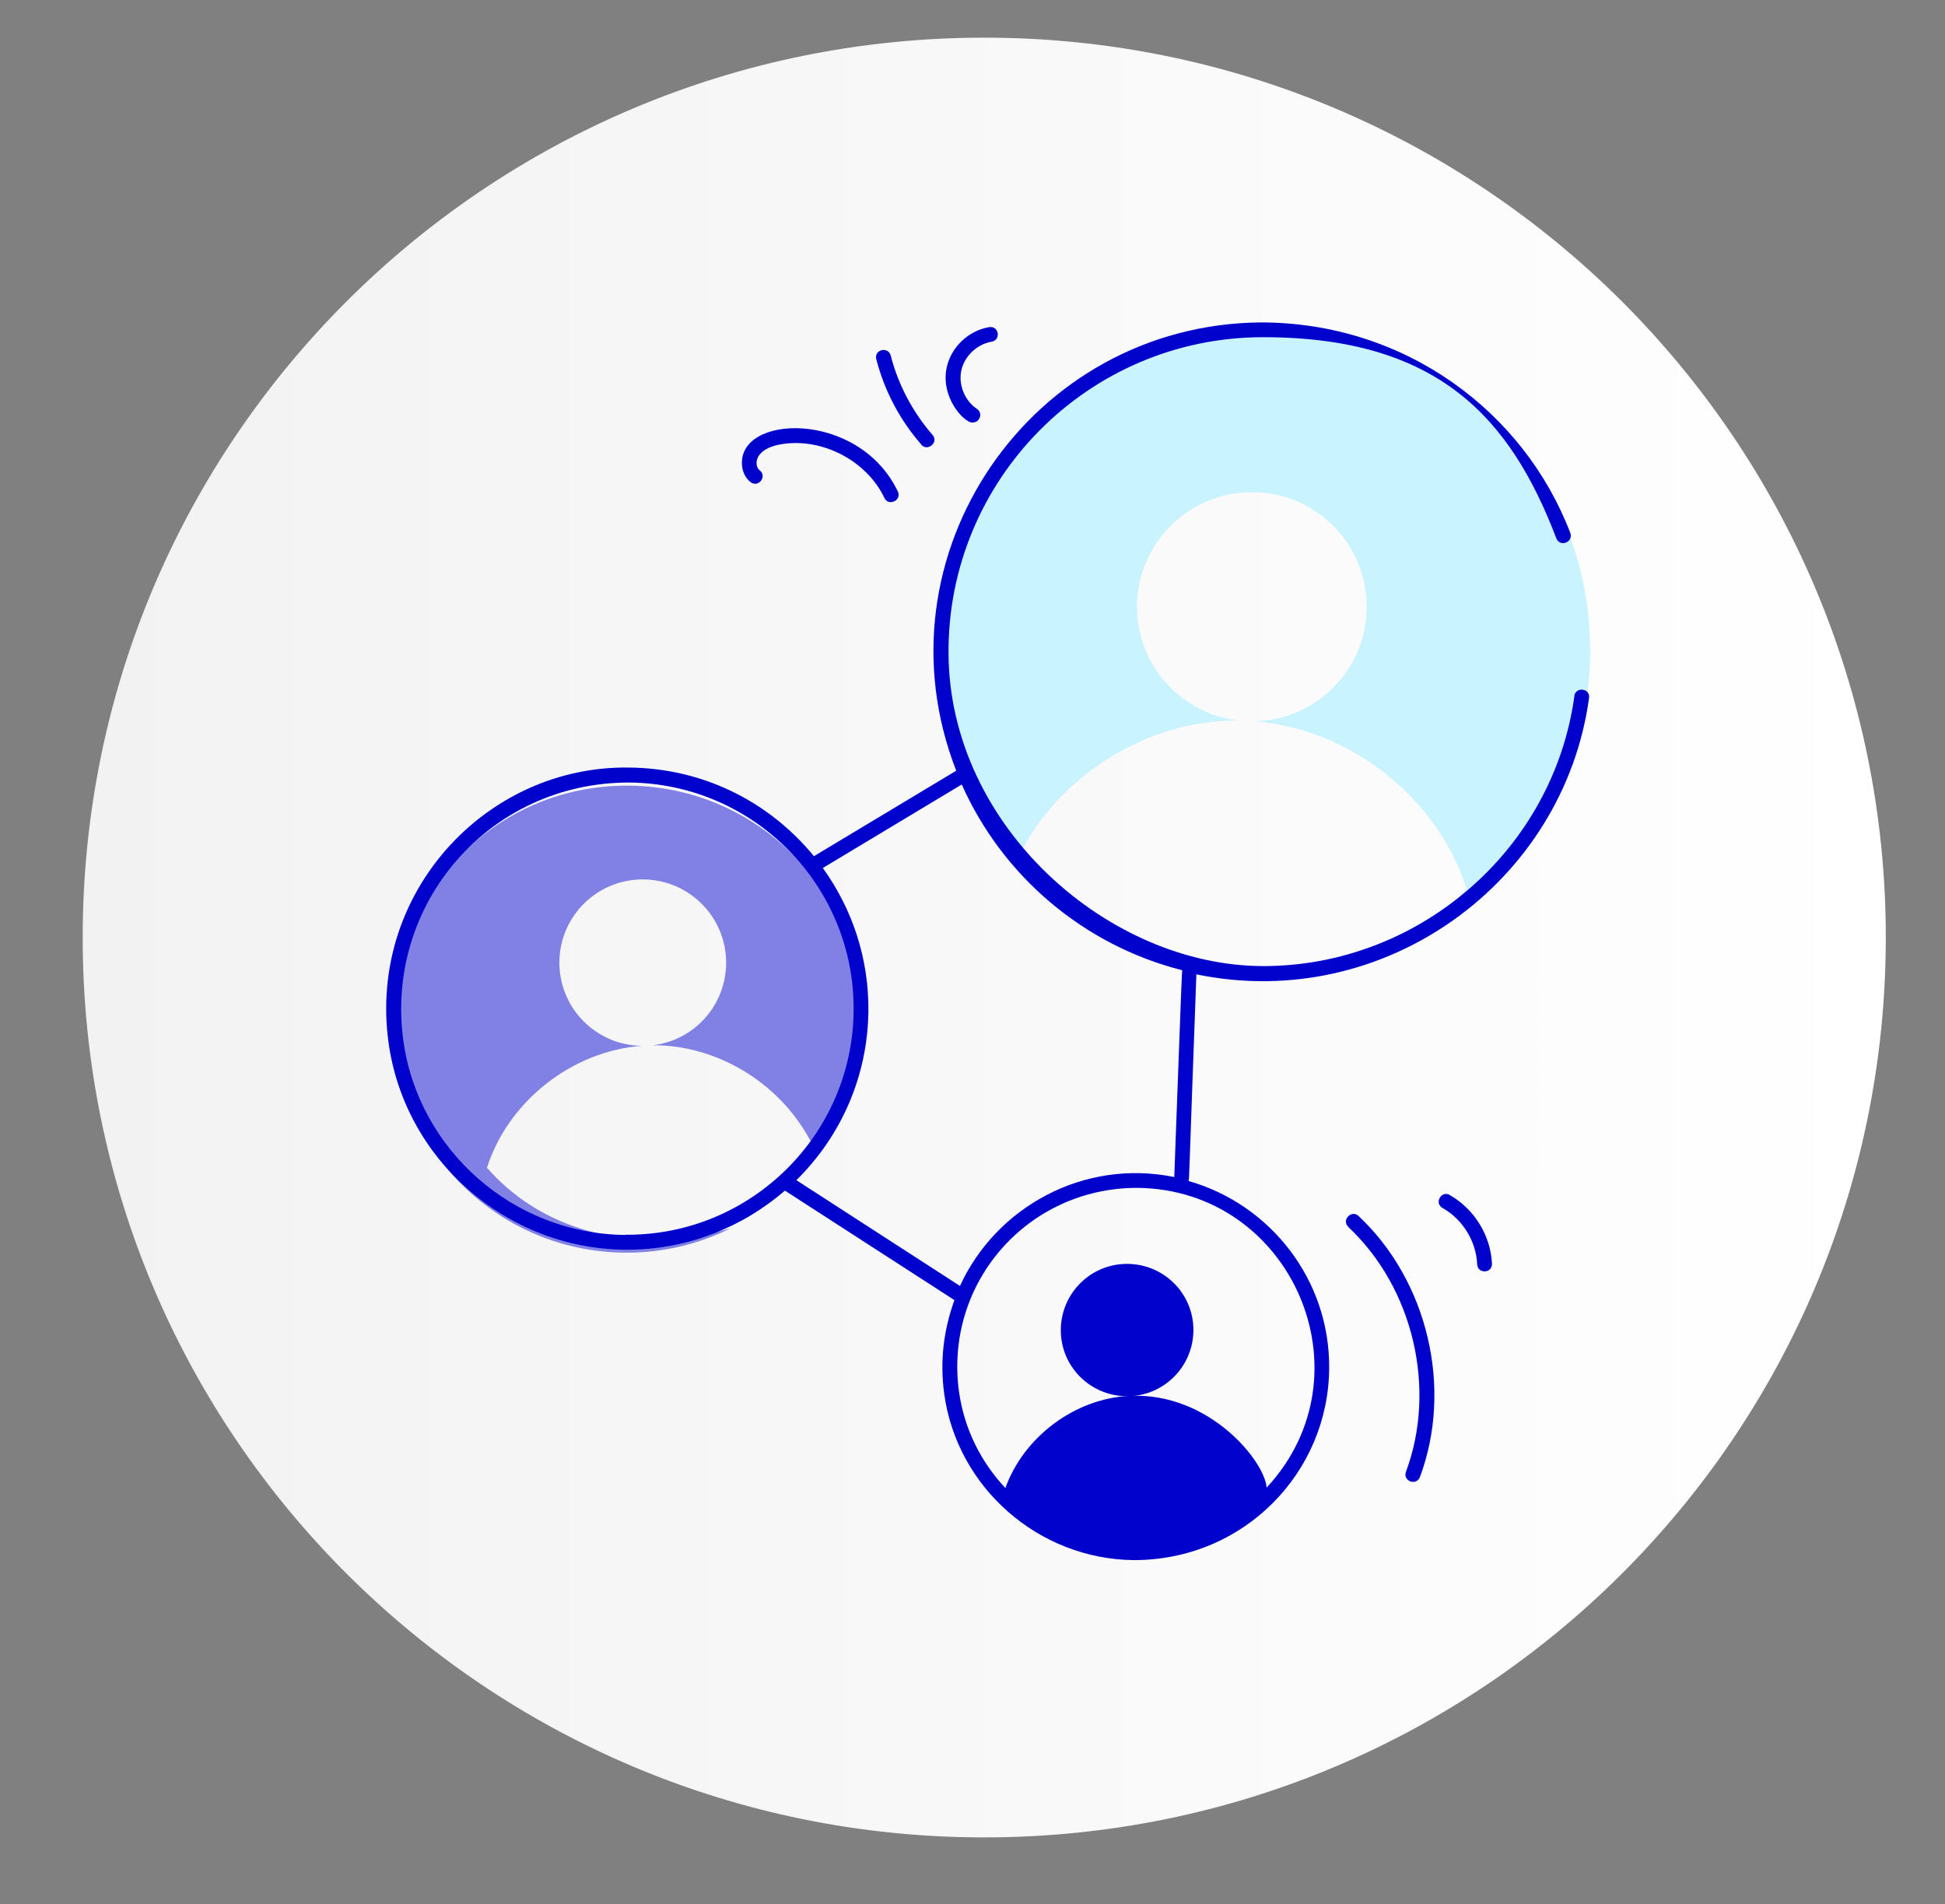
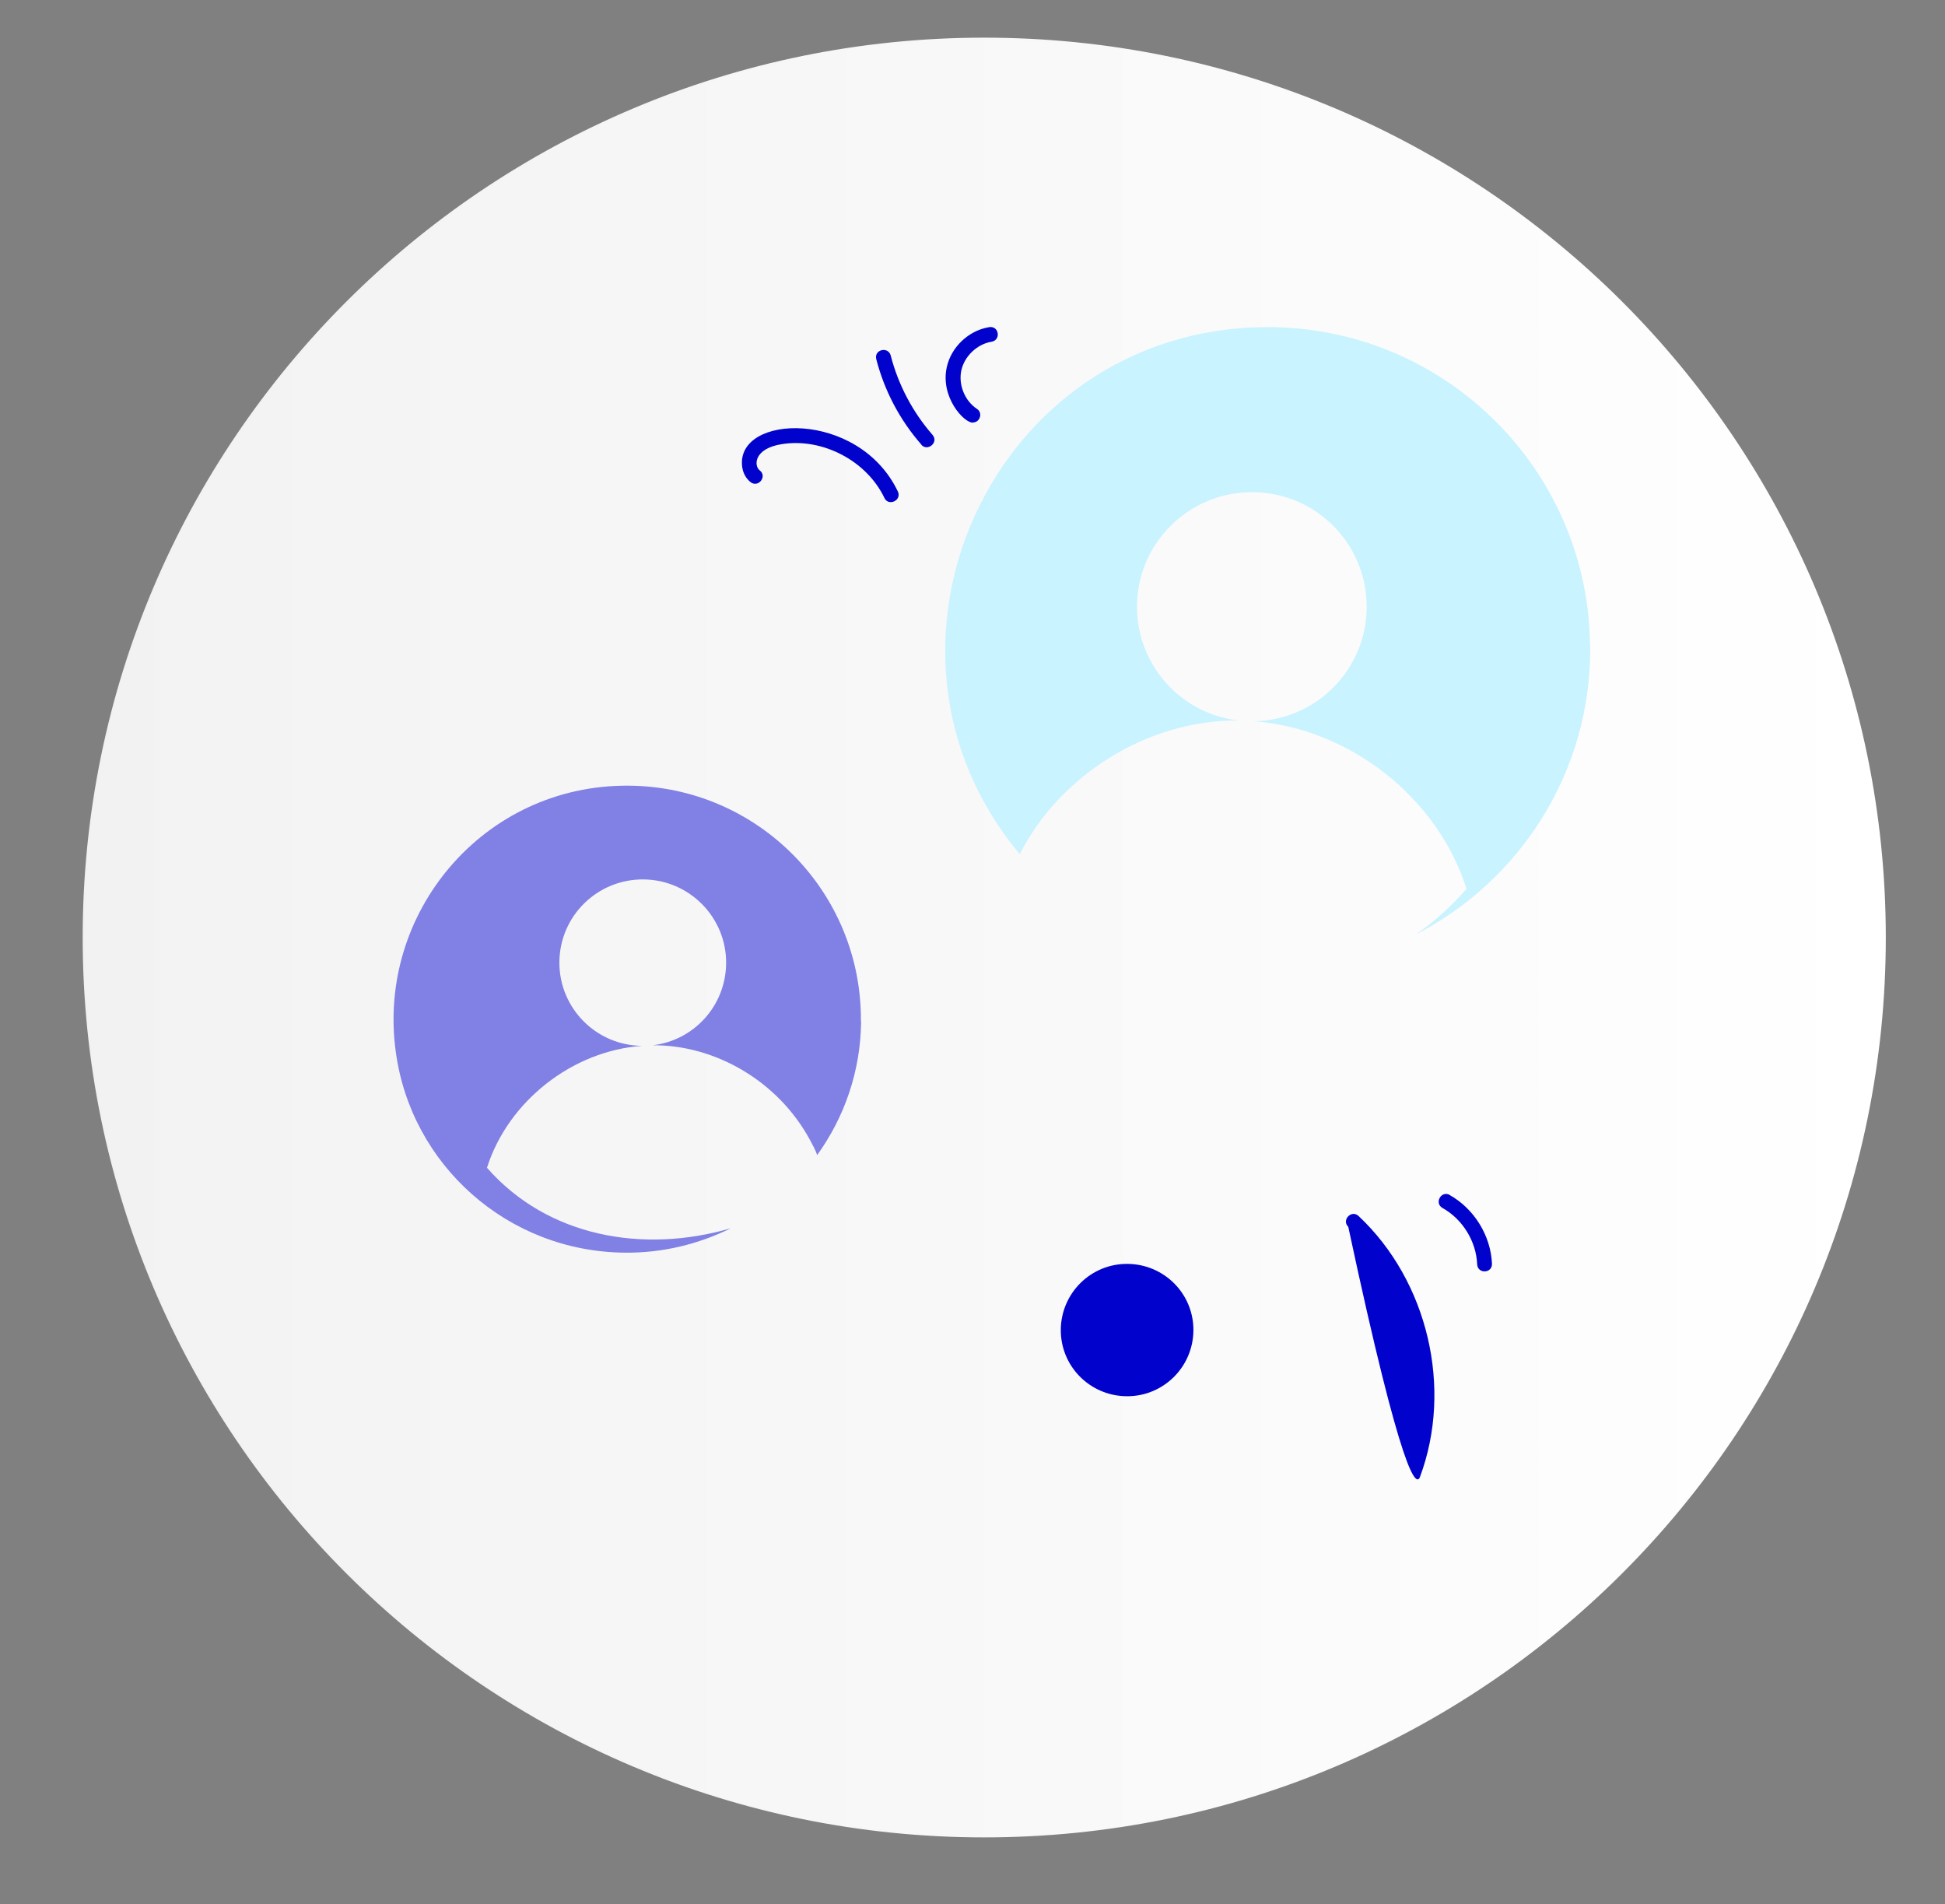
<svg xmlns="http://www.w3.org/2000/svg" width="237" height="232" viewBox="0 0 237 232" fill="none">
  <rect x="0" y="0" width="237" height="232" fill="#808080" stroke="none" />
  <path d="M119.931 223.721C180.526 223.721 229.647 174.698 229.647 114.224C229.647 53.751 180.526 4.727 119.931 4.727C59.336 4.727 10.214 53.751 10.214 114.224C10.214 174.698 59.336 223.721 119.931 223.721Z" fill="url(#paint0_linear_1230_1552)" stroke="url(#paint1_linear_1230_1552)" stroke-width="0.278" stroke-miterlimit="10" />
  <path d="M104.927 124.399C104.879 130.518 102.883 136.133 99.565 140.74C99.421 140.189 98.94 139.349 98.699 138.893C94.804 131.694 87.134 127.302 79.535 127.35C84.537 126.774 88.432 122.551 88.48 117.368C88.528 111.8 84.032 107.193 78.405 107.145C72.803 107.097 68.21 111.584 68.162 117.2C68.114 122.791 72.611 127.374 78.237 127.422C69.749 128.022 61.911 134.165 59.338 142.276C66.72 150.699 78.381 152.763 89.057 149.643C85.162 151.563 80.786 152.667 76.145 152.619C61.815 152.499 50.081 141.892 48.229 128.166C45.873 111.273 58.881 95.579 76.626 95.723C92.376 95.843 105.023 108.705 104.903 124.423L104.927 124.399Z" fill="#8080E5" />
  <path d="M193.772 78.685C193.917 93.995 185.237 107.313 172.493 113.864C174.777 112.304 176.845 110.409 178.696 108.297C175.186 97.162 164.414 88.716 152.752 87.876C160.47 87.756 166.602 81.469 166.53 73.79C166.458 66.063 160.134 59.871 152.415 59.968C144.697 60.039 138.469 66.351 138.542 74.054C138.614 81.181 144.024 87.036 150.949 87.78C139.6 87.684 128.972 94.691 124.259 104.073C103.292 78.997 120.845 40.146 154.123 39.858C175.811 39.666 193.556 57.064 193.748 78.709L193.772 78.685Z" fill="#C9F3FE" />
-   <path d="M191.849 84.756C189.276 103.642 172.781 117.704 153.954 117.704C135.127 117.704 115.747 100.738 115.579 79.717C115.386 58.48 132.602 41.082 153.906 41.082C175.21 41.082 184.034 50.897 189.637 65.583C190.07 66.711 191.753 66.063 191.344 64.935C185.693 50.153 171.194 39.282 153.618 39.282C125.653 39.522 106.273 67.623 116.516 93.899C112.765 96.155 98.266 104.865 99.18 104.314C93.481 97.379 85.306 93.587 76.65 93.515C59.314 93.251 44.839 108.705 47.339 126.99C49.287 141.268 61.67 152.115 76.145 152.259H76.41C83.767 152.259 90.476 149.523 95.645 145.06L116.3 158.402C114.953 162.122 114.521 165.865 115.05 169.8C116.613 181.247 126.543 189.958 138.157 190.078C151.598 190.078 161.865 179.399 161.961 166.729C162.057 155.906 154.772 146.716 144.817 143.884C144.937 143.524 144.793 145.396 145.779 118.712C168.718 123.439 190.55 107.481 193.628 85.044C193.796 83.844 191.993 83.628 191.825 84.804L191.849 84.756ZM76.169 150.459C62.584 150.339 50.97 140.141 49.143 126.75C46.883 110.193 59.554 95.339 76.65 95.339C91.871 95.459 104.157 107.937 104.013 123.127C103.893 138.245 91.51 150.459 76.41 150.435H76.169V150.459ZM154.339 181.247C154.123 178.055 147.39 169.632 137.7 170.064C131.015 170.352 124.764 175.032 122.504 181.295C119.522 178.127 117.478 174.048 116.853 169.537C115.05 156.314 125.197 144.724 138.566 144.724C157.345 144.892 167.227 167.377 154.339 181.247ZM143.086 143.404C131.977 141.148 121.349 147.124 116.973 156.674L97.04 143.788C102.402 138.509 105.744 131.214 105.816 123.127C105.865 116.816 103.893 110.793 100.262 105.753L117.19 95.579C122.143 106.713 132.025 115.16 144.048 118.208C143.976 118.784 143.35 136.589 143.086 143.38V143.404Z" fill="#0102CC" />
  <path d="M129.26 161.977C129.212 166.441 132.795 170.064 137.267 170.112C141.74 170.16 145.37 166.561 145.418 162.121C145.466 157.658 141.884 154.035 137.411 153.987C132.939 153.939 129.308 157.538 129.26 161.977Z" fill="#0102CC" />
  <path d="M91.462 58.744C92.4 59.464 93.53 58.048 92.568 57.304C91.871 56.776 91.798 54.664 95.261 54.112C100.214 53.321 105.6 56.128 107.764 60.663C108.269 61.743 109.928 60.952 109.399 59.872C104.614 49.865 89.682 50.441 90.428 56.824C90.524 57.616 90.885 58.288 91.462 58.744Z" fill="#0102CC" />
  <path d="M112.261 54.184C113.006 55.048 114.425 53.92 113.631 52.985C111.203 50.201 109.447 46.865 108.534 43.314C108.221 42.162 106.466 42.594 106.778 43.77C107.764 47.609 109.664 51.209 112.285 54.184H112.261Z" fill="#0102CC" />
  <path d="M118.536 51.473C119.426 51.473 119.787 50.297 119.041 49.817C117.55 48.833 116.757 46.865 117.142 45.114C117.526 43.386 119.065 41.922 120.821 41.634C121.999 41.442 121.734 39.666 120.532 39.858C118.031 40.266 115.891 42.282 115.362 44.754C114.569 48.377 117.43 51.497 118.536 51.497V51.473Z" fill="#0102CC" />
-   <path d="M164.294 149.499C172.204 156.914 175.09 169.177 171.315 179.327C170.906 180.455 172.589 181.079 173.022 179.951C177.061 169.129 173.984 156.074 165.544 148.155C164.678 147.34 163.428 148.659 164.294 149.475V149.499Z" fill="#0102CC" />
+   <path d="M164.294 149.499C170.906 180.455 172.589 181.079 173.022 179.951C177.061 169.129 173.984 156.074 165.544 148.155C164.678 147.34 163.428 148.659 164.294 149.475V149.499Z" fill="#0102CC" />
  <path d="M176.653 145.588C175.619 145.012 174.729 146.572 175.763 147.172C178.216 148.539 179.875 151.227 179.995 154.035C180.043 155.235 181.846 155.163 181.798 153.963C181.654 150.555 179.634 147.268 176.629 145.588H176.653Z" fill="#0102CC" />
  <defs>
    <linearGradient id="paint0_linear_1230_1552" x1="10.214" y1="114.224" x2="229.671" y2="114.224" gradientUnits="userSpaceOnUse">
      <stop stop-color="#F2F2F3" />
      <stop offset="1" stop-color="white" />
    </linearGradient>
    <linearGradient id="paint1_linear_1230_1552" x1="10.094" y1="114.224" x2="229.792" y2="114.224" gradientUnits="userSpaceOnUse">
      <stop stop-color="#F1F1F2" />
      <stop offset="1" stop-color="white" />
    </linearGradient>
  </defs>
</svg>